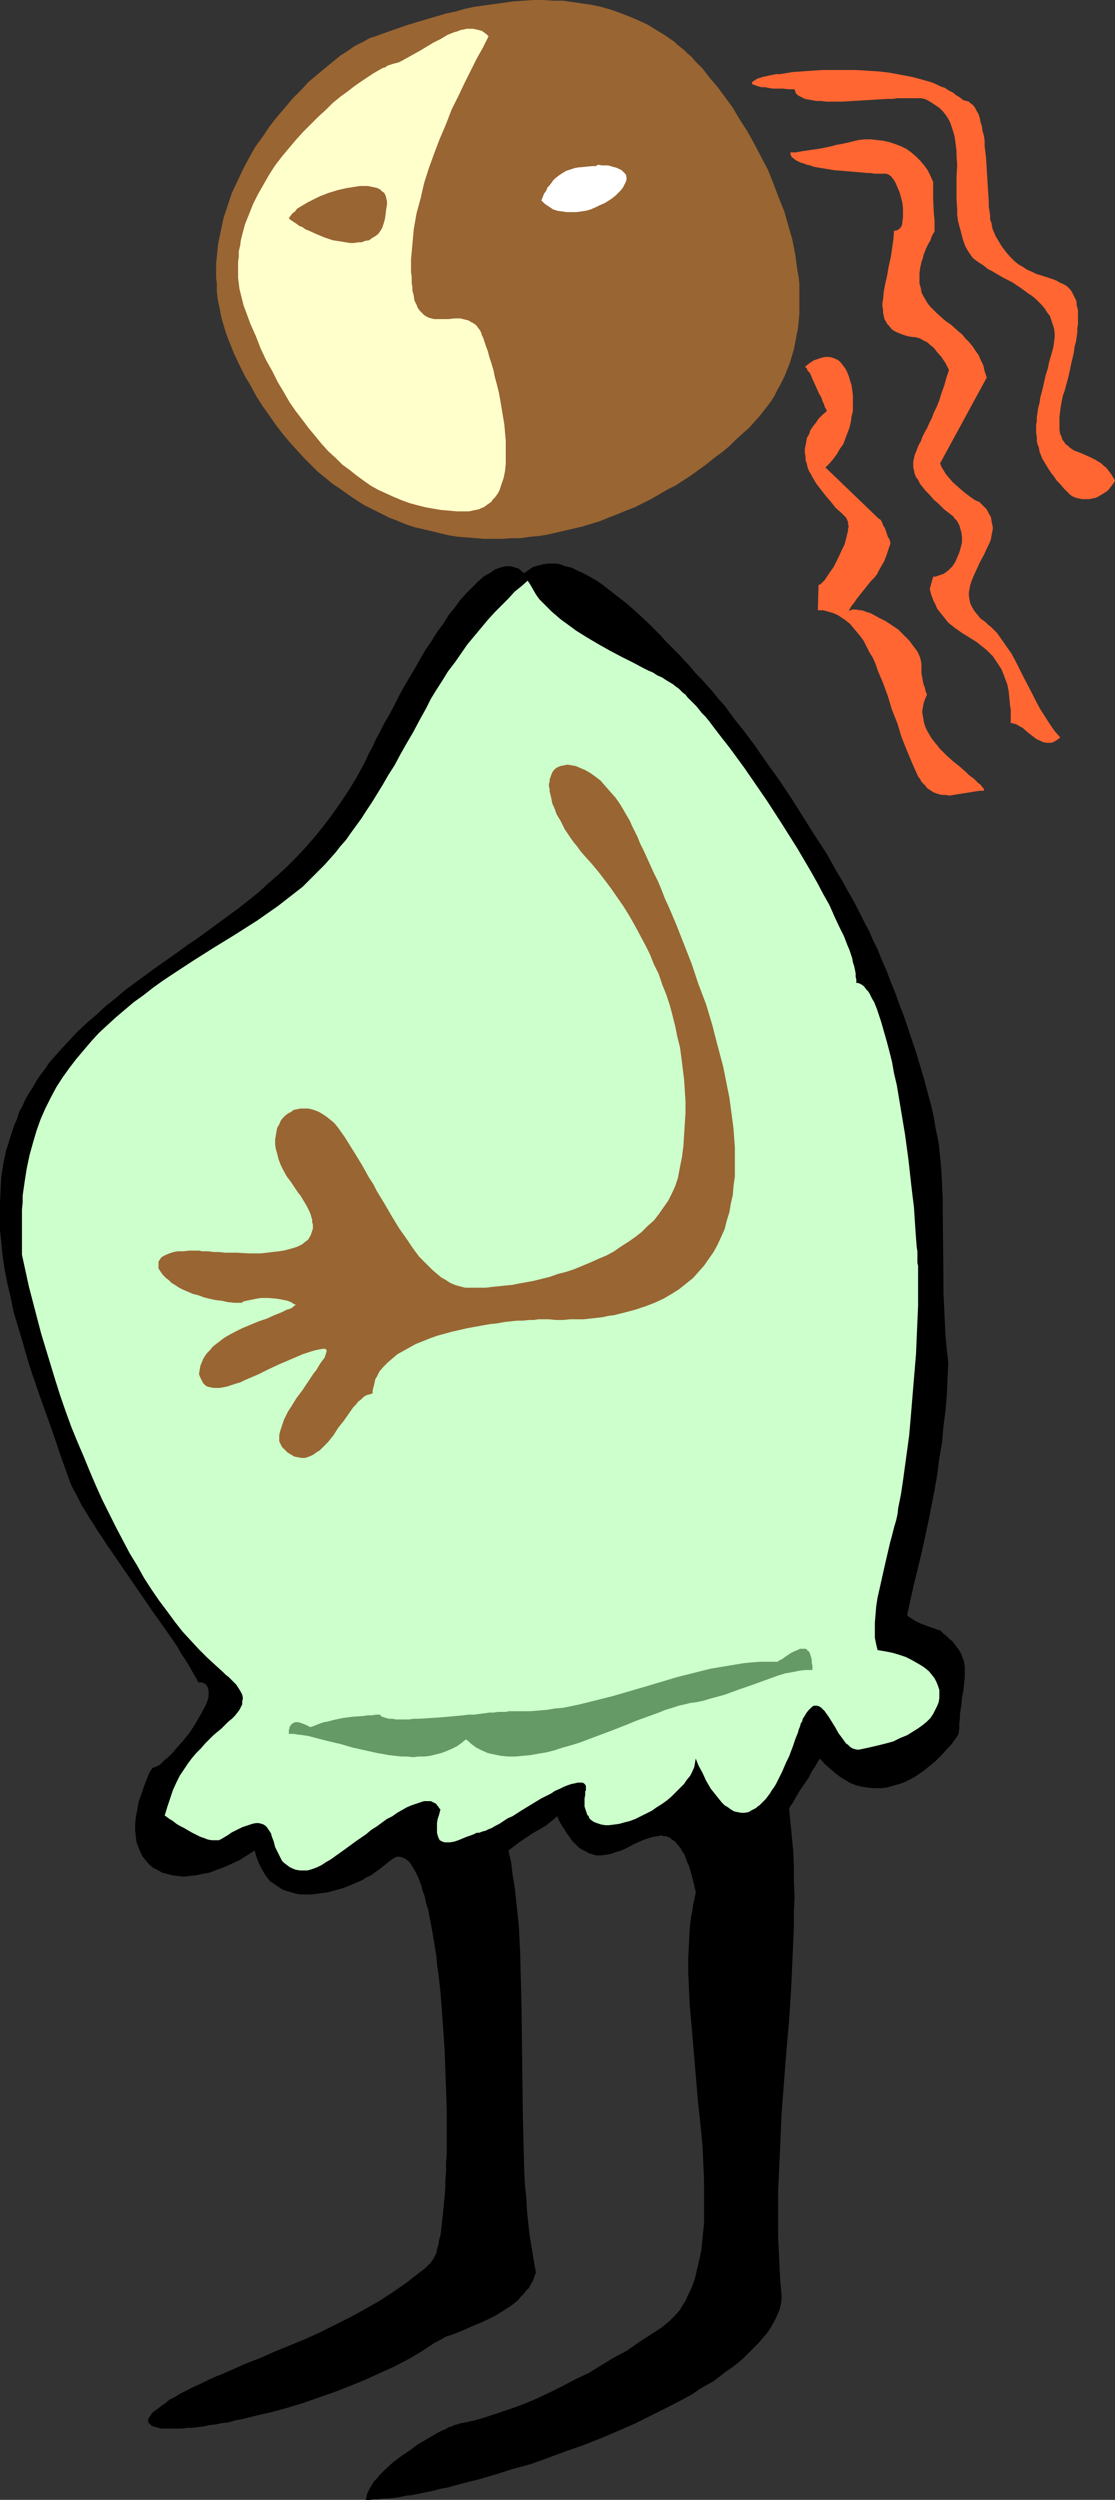
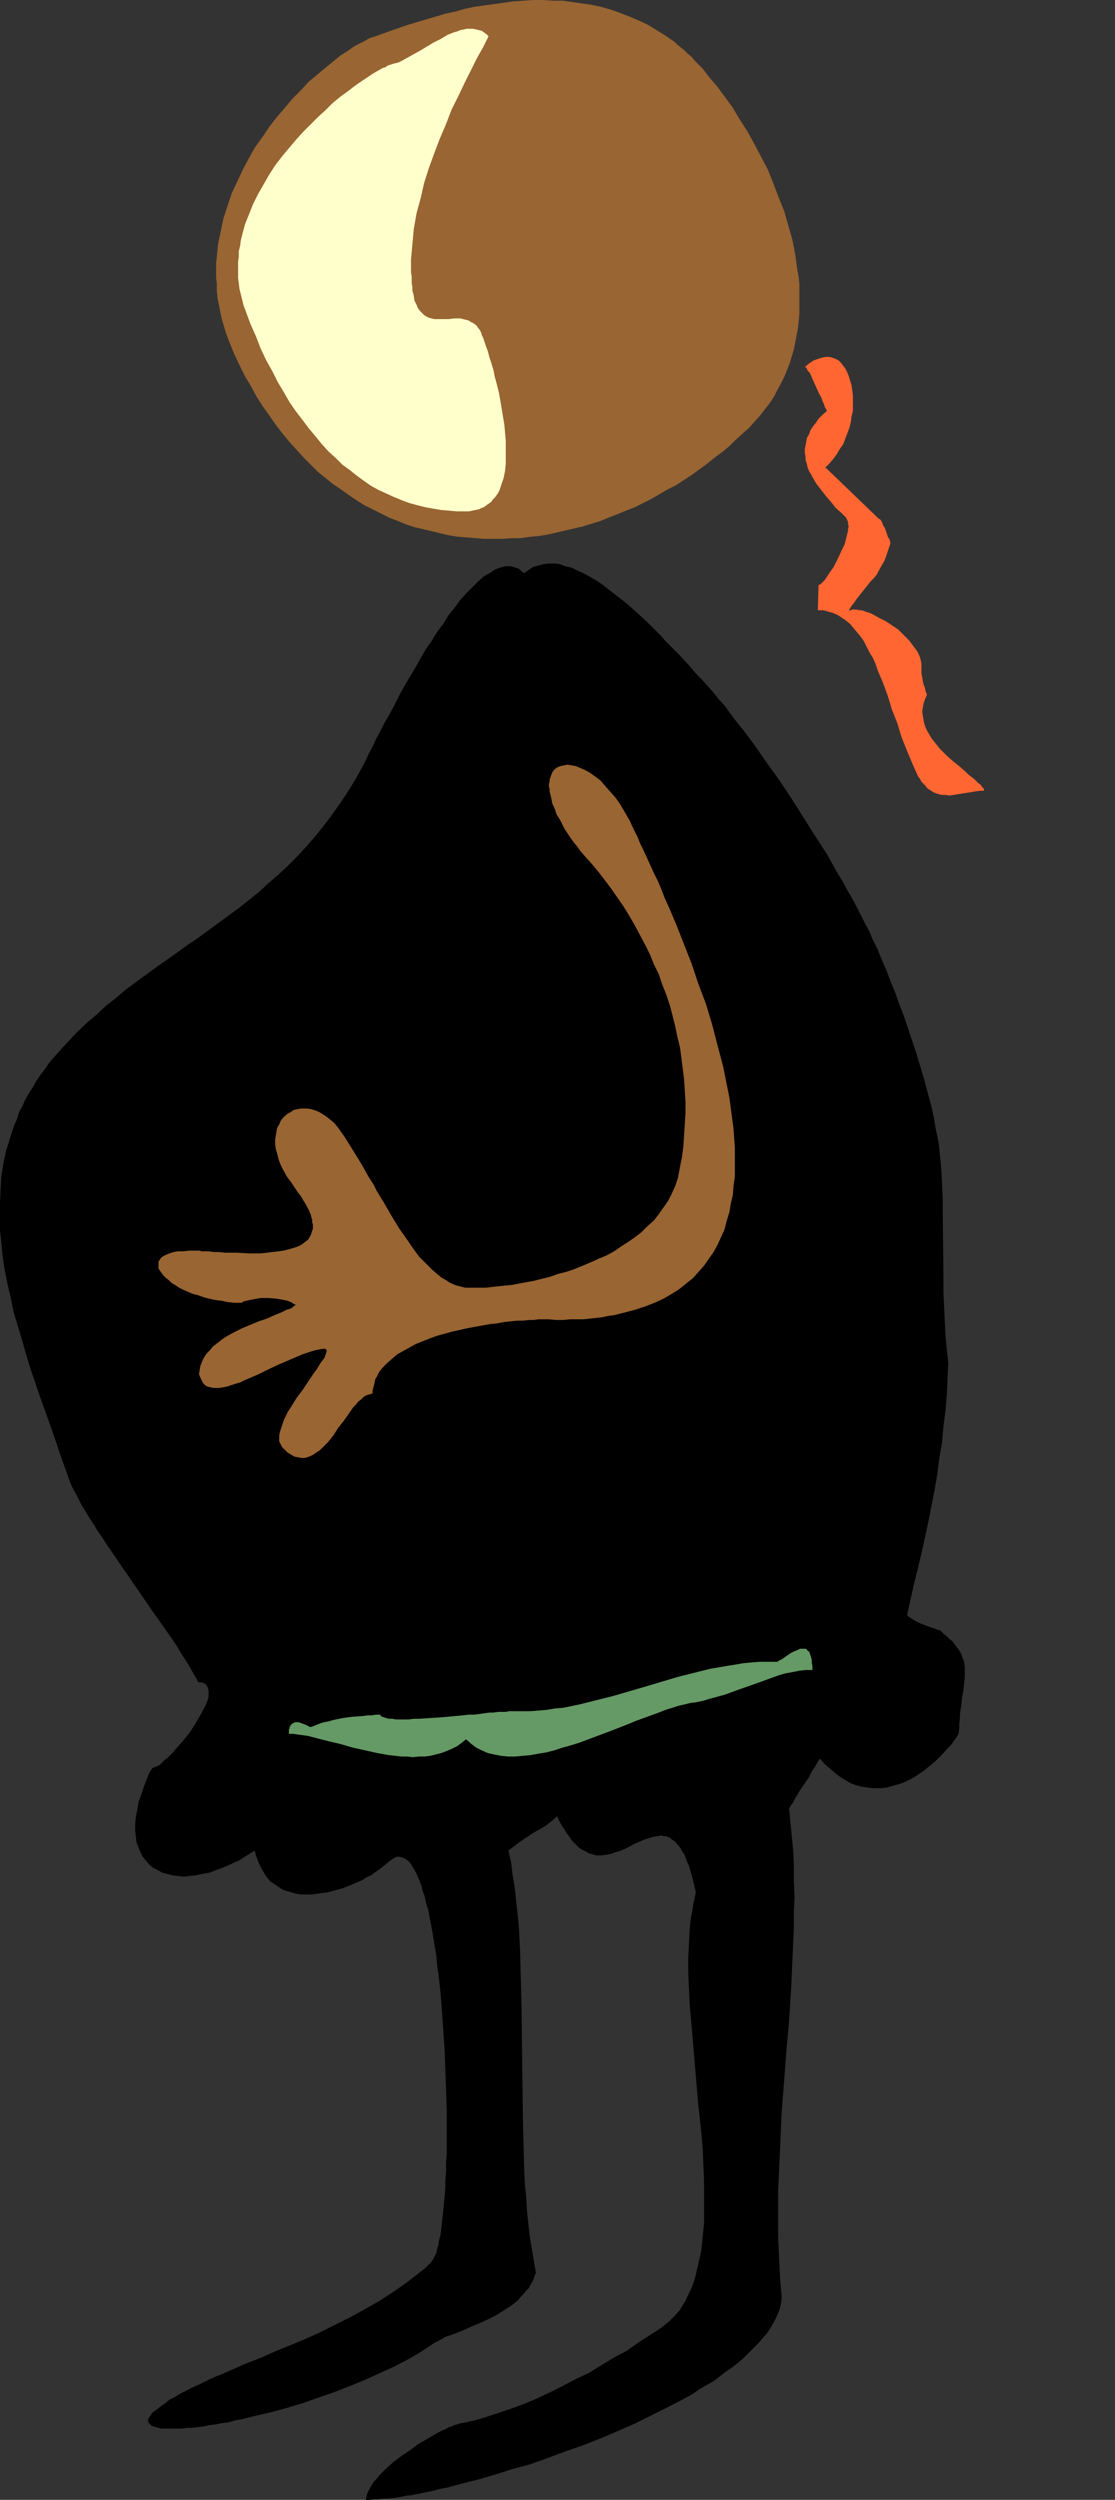
<svg xmlns="http://www.w3.org/2000/svg" xmlns:ns1="http://sodipodi.sourceforge.net/DTD/sodipodi-0.dtd" xmlns:ns2="http://www.inkscape.org/namespaces/inkscape" version="1.0" width="69.493mm" height="155.711mm" id="svg11" ns1:docname="Pregnant Woman - Offbeat.wmf">
  <rect width="100%" height="100%" fill="#333333" stroke="none" />
  <ns1:namedview id="namedview11" pagecolor="#ffffff" bordercolor="#000000" borderopacity="0.25" ns2:showpageshadow="2" ns2:pageopacity="0.0" ns2:pagecheckerboard="0" ns2:deskcolor="#d1d1d1" ns2:document-units="mm" />
  <defs id="defs1">
    <pattern id="WMFhbasepattern" patternUnits="userSpaceOnUse" width="6" height="6" x="0" y="0" />
  </defs>
  <path style="fill:#000000;fill-opacity:1;fill-rule:evenodd;stroke:none" d="m 221.434,383.779 v 0 h -0.323 l -0.323,-0.162 -0.485,-0.162 -0.485,-0.162 -0.485,-0.162 -1.293,-0.485 -1.293,-0.485 -1.293,-0.646 -0.485,-0.323 -0.485,-0.323 -0.485,-0.323 -0.323,-0.323 1.616,-7.272 1.778,-7.272 1.616,-7.433 1.455,-7.433 0.647,-3.717 0.485,-3.878 0.647,-3.717 0.323,-3.717 0.485,-3.717 0.323,-3.878 0.162,-3.717 0.162,-3.717 -0.162,-1.454 -0.162,-1.454 -0.162,-1.616 -0.162,-1.616 -0.162,-3.393 -0.162,-3.393 -0.162,-3.555 v -3.555 l -0.162,-14.705 v -3.555 l -0.162,-3.555 -0.162,-3.393 -0.323,-3.393 -0.162,-1.616 -0.162,-1.454 -0.323,-1.616 -0.323,-1.454 -0.485,-2.909 -0.647,-2.909 -0.808,-2.909 -0.808,-3.07 -1.778,-5.979 -1.94,-5.817 -0.97,-2.909 -1.131,-2.909 -0.97,-2.747 -1.131,-2.747 -0.97,-2.585 -1.131,-2.585 -0.97,-2.424 -1.131,-2.262 -0.808,-1.939 -0.97,-1.778 -0.97,-1.939 -0.97,-1.939 -1.131,-2.101 -1.131,-1.939 -1.131,-2.101 -1.293,-2.101 -2.424,-4.363 -2.748,-4.201 -2.748,-4.363 -2.748,-4.363 -2.909,-4.363 -2.909,-4.04 -2.909,-4.201 -2.909,-3.878 -1.455,-1.778 -1.455,-1.939 -1.293,-1.778 -1.455,-1.616 -1.293,-1.616 -1.455,-1.616 -1.293,-1.454 -1.293,-1.293 -0.808,-0.97 -0.808,-0.97 -0.97,-0.97 -0.97,-1.131 -1.131,-1.131 -1.131,-1.131 -1.293,-1.293 -1.131,-1.293 -2.586,-2.585 -2.748,-2.585 -2.748,-2.424 -1.455,-1.131 -1.455,-1.131 -1.455,-1.131 -1.455,-1.131 -1.455,-0.97 -1.455,-0.808 -1.455,-0.808 -1.455,-0.646 -1.293,-0.646 -1.455,-0.323 -1.293,-0.485 -1.293,-0.162 h -1.455 l -1.131,0.162 -1.293,0.323 -0.485,0.162 -0.647,0.162 -0.485,0.323 -0.485,0.323 -0.647,0.485 -0.485,0.323 -0.485,-0.323 -0.485,-0.485 -0.485,-0.323 -0.647,-0.162 -0.485,-0.162 -0.647,-0.162 h -0.485 -0.647 l -0.647,0.162 -0.647,0.162 -0.485,0.162 -0.808,0.323 -0.485,0.323 -0.647,0.485 -0.647,0.323 -0.808,0.485 -1.293,1.131 -1.293,1.293 -1.455,1.454 -1.455,1.616 -1.293,1.778 -1.455,1.778 -1.293,2.101 -1.455,1.939 -1.293,2.101 -1.455,2.101 -2.586,4.525 -2.586,4.363 -1.131,2.101 -1.131,2.262 -1.131,2.101 -1.131,1.939 -0.97,1.939 -0.97,1.778 -0.808,1.778 -0.808,1.454 -0.647,1.454 -0.647,1.293 -1.778,3.232 -1.778,2.909 -1.94,2.909 -1.94,2.747 -1.94,2.585 -2.101,2.585 -2.101,2.424 -2.101,2.262 -2.263,2.262 -2.263,2.101 -2.263,1.939 -2.263,2.101 -2.424,1.939 -2.263,1.778 -4.849,3.555 -4.849,3.555 -2.424,1.616 -2.424,1.778 -4.849,3.393 -4.849,3.555 -2.424,1.778 -2.263,1.939 -2.263,1.778 -2.263,2.101 -2.263,1.939 -2.263,2.101 -2.101,2.262 -2.101,2.262 -1.293,1.454 -1.131,1.293 -0.97,1.454 -1.131,1.454 -0.97,1.454 -0.808,1.454 -0.97,1.454 -0.808,1.454 -0.647,1.454 -0.808,1.454 -0.485,1.616 -0.647,1.454 -0.485,1.454 -0.485,1.454 -0.485,1.616 -0.485,1.454 -0.647,3.07 -0.485,3.07 -0.162,3.07 L 0,283.269 v 3.07 3.232 l 0.323,3.07 0.323,3.232 0.485,3.232 0.647,3.232 0.808,3.393 0.647,3.232 0.97,3.232 0.97,3.232 0.97,3.393 0.97,3.232 2.263,6.625 2.424,6.787 1.131,3.232 1.131,3.393 2.424,6.787 0.323,0.808 0.485,0.97 0.647,1.131 0.647,1.293 0.647,1.293 0.808,1.293 0.97,1.616 0.97,1.454 0.97,1.616 1.131,1.616 1.131,1.778 1.131,1.616 2.424,3.555 5.011,7.272 2.424,3.555 1.293,1.778 1.131,1.616 1.131,1.616 1.131,1.616 0.97,1.454 0.808,1.454 0.97,1.454 0.808,1.293 0.647,1.131 0.647,1.131 0.485,0.808 0.485,0.97 h 0.647 l 0.647,0.162 0.485,0.323 0.323,0.485 0.162,0.323 0.162,0.646 v 0.646 0.646 l -0.162,0.808 -0.323,0.808 -0.323,0.808 -0.485,0.808 -0.485,0.97 -0.485,0.808 -1.131,1.939 -1.293,1.939 -1.455,1.778 -1.455,1.616 -0.647,0.808 -0.808,0.808 -0.647,0.646 -0.647,0.485 -0.647,0.646 -0.485,0.485 -0.647,0.323 -0.323,0.162 -0.485,0.162 -0.323,0.162 -0.647,0.97 -0.485,1.131 -0.808,2.101 -0.647,1.939 -0.647,1.778 -0.323,1.939 -0.323,1.616 -0.162,1.616 v 1.616 l 0.162,1.454 0.162,1.293 0.485,1.293 0.485,1.131 0.485,0.97 0.808,0.97 0.647,0.808 0.97,0.808 0.97,0.485 1.131,0.646 1.131,0.323 1.293,0.323 1.293,0.162 1.455,0.162 1.293,-0.162 1.616,-0.162 1.455,-0.323 1.778,-0.323 1.616,-0.646 1.778,-0.646 1.778,-0.808 1.778,-0.808 1.778,-1.131 1.778,-1.131 0.485,1.616 0.485,1.293 0.647,1.293 0.647,1.131 0.647,0.97 0.808,0.97 0.97,0.646 0.97,0.646 0.97,0.646 0.97,0.323 1.131,0.323 1.131,0.323 1.131,0.162 h 1.131 1.293 l 1.131,-0.162 1.293,-0.162 1.293,-0.162 1.131,-0.323 1.293,-0.323 1.131,-0.323 1.293,-0.485 2.263,-0.97 1.131,-0.485 0.97,-0.646 1.131,-0.485 0.808,-0.646 0.97,-0.646 0.808,-0.646 0.808,-0.646 0.808,-0.646 0.647,-0.485 0.485,-0.323 0.647,-0.323 h 0.647 l 0.647,0.162 0.485,0.162 0.485,0.323 0.647,0.485 0.485,0.646 0.485,0.808 0.485,0.808 0.485,0.97 0.485,1.131 0.485,1.293 0.323,1.293 0.485,1.293 0.323,1.616 0.485,1.454 0.323,1.778 0.323,1.616 0.323,1.778 0.323,1.939 0.323,1.939 0.323,1.939 0.162,2.101 0.323,2.101 0.485,4.363 0.323,4.363 0.323,4.525 0.323,4.686 0.162,4.525 0.162,4.686 0.162,4.525 v 4.363 4.363 2.101 l -0.162,1.939 v 2.101 l -0.162,1.939 v 1.939 l -0.162,1.778 -0.162,1.616 -0.162,1.778 -0.162,1.616 -0.162,1.454 -0.162,1.454 -0.162,1.293 -0.323,1.131 -0.162,1.131 -0.323,0.97 -0.162,0.97 -0.323,0.646 -0.323,0.646 -0.323,0.485 -0.323,0.485 -1.293,1.293 -1.455,1.131 -1.455,1.131 -1.455,1.131 -3.233,2.262 -3.233,2.101 -3.394,1.939 -3.556,1.939 -3.556,1.778 -3.556,1.778 -3.556,1.616 -3.556,1.454 -3.556,1.454 -3.233,1.454 -3.394,1.293 -1.455,0.646 -1.455,0.646 -1.455,0.646 -1.455,0.646 -1.293,0.485 -1.455,0.646 -1.94,0.97 -1.778,0.808 -1.616,0.808 -1.616,0.808 -1.293,0.808 -1.293,0.646 -0.97,0.808 -0.97,0.646 -0.808,0.646 -0.647,0.485 -0.647,0.485 -0.323,0.485 -0.323,0.485 -0.323,0.485 v 0.323 0.485 l 0.162,0.162 0.323,0.323 0.323,0.323 0.485,0.162 0.485,0.162 0.647,0.162 0.647,0.162 h 0.808 0.97 0.97 0.97 1.131 l 1.131,-0.162 h 1.293 l 1.293,-0.162 1.293,-0.162 1.455,-0.323 1.455,-0.162 1.616,-0.323 1.455,-0.162 1.616,-0.485 1.778,-0.323 3.233,-0.808 3.556,-0.808 3.556,-0.97 3.718,-1.131 3.718,-1.293 3.718,-1.293 3.718,-1.454 3.556,-1.454 3.556,-1.616 3.556,-1.616 3.394,-1.778 1.616,-0.97 1.616,-0.97 1.455,-0.97 1.455,-0.97 0.485,-0.162 0.485,-0.323 0.647,-0.323 0.485,-0.323 0.808,-0.323 0.647,-0.162 1.616,-0.646 1.616,-0.646 1.778,-0.808 1.94,-0.808 1.778,-0.808 1.94,-0.97 1.778,-1.131 1.778,-1.131 0.808,-0.646 0.808,-0.646 0.647,-0.808 0.647,-0.646 0.647,-0.808 0.647,-0.646 0.485,-0.97 0.485,-0.808 0.323,-0.97 0.323,-0.808 -0.485,-2.747 -0.485,-2.909 -0.485,-2.909 -0.323,-2.909 -0.323,-3.07 -0.162,-3.07 -0.323,-3.07 -0.162,-3.07 -0.162,-6.302 -0.162,-6.464 -0.323,-26.178 -0.162,-6.464 -0.162,-6.464 -0.162,-3.07 -0.162,-3.07 -0.323,-3.07 -0.323,-3.07 -0.323,-2.909 -0.485,-2.909 -0.323,-2.747 -0.647,-2.909 1.455,-1.131 1.293,-0.97 2.909,-1.939 3.071,-1.778 1.455,-1.131 1.293,-1.131 0.485,1.131 0.647,1.131 0.647,0.97 0.485,0.808 0.647,0.808 0.485,0.808 0.647,0.646 0.485,0.485 0.647,0.646 0.485,0.323 0.647,0.323 0.647,0.323 0.485,0.323 0.647,0.162 0.485,0.162 0.647,0.162 h 1.131 l 1.131,-0.162 1.131,-0.162 1.293,-0.485 1.131,-0.323 1.131,-0.485 2.101,-1.131 1.131,-0.485 1.131,-0.485 0.97,-0.323 1.131,-0.323 0.97,-0.162 0.97,-0.162 0.485,0.162 h 0.485 l 0.485,0.162 0.485,0.162 0.323,0.323 0.485,0.323 0.485,0.323 0.323,0.485 0.485,0.485 0.485,0.646 0.323,0.646 0.485,0.646 0.323,0.808 0.323,0.97 0.485,0.97 0.323,1.131 0.323,1.131 0.323,1.293 0.323,1.293 0.323,1.454 -0.323,1.454 -0.323,1.454 -0.162,1.454 -0.323,1.454 -0.162,1.454 -0.162,1.616 -0.162,3.232 -0.162,3.393 v 3.393 l 0.162,3.717 0.162,3.555 0.323,3.717 0.323,3.717 0.647,7.595 0.647,7.756 0.808,7.595 0.323,3.717 0.162,3.717 0.162,3.717 v 3.555 3.393 3.232 l -0.323,3.232 -0.162,1.616 -0.162,1.454 -0.323,1.616 -0.323,1.454 -0.323,1.293 -0.323,1.454 -0.323,1.293 -0.485,1.293 -0.485,1.131 -0.647,1.293 -0.485,1.131 -0.647,0.97 -0.647,1.131 -0.808,0.97 -0.808,0.808 -0.808,0.808 -0.97,0.808 -0.97,0.808 -2.748,1.778 -2.748,1.778 -2.748,1.939 -3.071,1.616 -2.909,1.778 -2.909,1.778 -3.071,1.454 -3.071,1.616 -2.909,1.454 -3.071,1.454 -3.071,1.293 -3.071,1.131 -2.909,0.97 -2.909,0.97 -2.748,0.808 -2.909,0.646 h -0.323 l -0.485,0.162 -0.485,0.162 -0.647,0.162 -0.647,0.323 -0.647,0.162 -0.808,0.485 -0.808,0.323 -0.97,0.485 -0.808,0.485 -1.94,1.131 -1.94,1.131 -1.94,1.454 -1.94,1.293 -1.94,1.454 -1.778,1.616 -0.647,0.646 -0.808,0.808 -0.647,0.808 -0.647,0.646 -0.485,0.808 -0.485,0.808 -0.323,0.646 -0.323,0.646 -0.162,0.808 -0.162,0.646 h 0.97 l 0.97,-0.162 h 0.97 l 1.131,-0.162 h 1.293 l 1.293,-0.162 1.293,-0.162 1.455,-0.323 1.455,-0.162 1.616,-0.323 1.616,-0.323 1.616,-0.323 1.778,-0.485 1.778,-0.323 1.778,-0.485 1.778,-0.485 3.879,-0.97 3.879,-1.131 4.041,-1.293 4.202,-1.131 4.041,-1.454 4.364,-1.616 4.202,-1.454 4.041,-1.616 4.202,-1.778 4.041,-1.778 3.879,-1.939 3.879,-1.939 3.718,-1.939 1.778,-0.97 1.616,-1.131 1.616,-0.97 1.778,-0.97 1.455,-1.131 1.455,-1.131 1.455,-0.97 1.455,-1.131 1.293,-1.131 1.131,-1.131 1.131,-1.131 1.131,-1.131 0.97,-1.131 0.97,-1.131 0.808,-1.131 0.647,-1.131 0.647,-1.131 0.485,-1.131 0.485,-1.131 0.323,-1.293 0.162,-1.131 v -1.131 l -0.323,-3.393 -0.162,-3.393 -0.162,-3.393 -0.162,-3.393 v -3.555 -3.555 -3.555 l 0.162,-3.555 0.323,-7.272 0.323,-7.433 1.131,-14.705 0.647,-7.433 0.485,-7.433 0.323,-7.272 0.162,-3.717 0.162,-3.555 v -3.717 l 0.162,-3.393 -0.162,-3.555 v -3.555 l -0.162,-3.555 -0.323,-3.393 -0.323,-3.393 -0.323,-3.232 0.323,-0.646 0.485,-0.646 0.808,-1.454 0.97,-1.616 2.101,-3.07 0.808,-1.616 0.485,-0.646 0.485,-0.808 0.323,-0.646 0.485,-0.646 1.131,1.293 1.293,1.131 1.293,1.131 1.131,0.808 1.293,0.808 1.131,0.646 1.293,0.485 1.293,0.323 1.131,0.162 1.293,0.162 h 1.131 1.131 l 1.293,-0.162 1.131,-0.323 1.131,-0.323 1.131,-0.323 1.131,-0.485 0.97,-0.485 1.131,-0.646 0.97,-0.646 0.97,-0.646 0.97,-0.808 1.778,-1.454 1.616,-1.616 1.455,-1.616 0.808,-0.808 0.647,-0.97 0.485,-0.646 0.485,-0.808 0.162,-1.293 v -1.131 l 0.162,-1.293 v -0.97 l 0.162,-1.131 0.162,-0.97 0.162,-1.778 0.323,-1.616 0.162,-1.616 0.162,-1.454 v -1.293 -1.293 l -0.162,-1.131 -0.485,-1.293 -0.162,-0.485 -0.323,-0.646 -0.323,-0.485 -0.485,-0.646 -0.485,-0.646 -0.485,-0.646 -0.647,-0.485 -0.647,-0.646 -0.808,-0.646 z" id="path1" />
-   <path style="fill:#ccffcc;fill-opacity:1;fill-rule:evenodd;stroke:none" d="m 206.726,388.465 1.94,0.323 1.616,0.323 1.616,0.485 1.455,0.485 1.293,0.646 1.131,0.646 1.131,0.646 0.97,0.646 0.97,0.808 0.647,0.808 0.647,0.808 0.485,0.97 0.323,0.808 0.323,0.97 v 0.97 0.97 l -0.162,0.97 -0.323,0.808 -0.485,0.97 -0.485,0.97 -0.647,0.97 -0.808,0.808 -0.97,0.808 -1.131,0.808 -1.293,0.808 -1.293,0.808 -1.616,0.646 -1.616,0.808 -1.778,0.485 -1.94,0.485 -2.101,0.485 -2.263,0.485 h -0.485 l -0.647,-0.162 -0.485,-0.162 -0.485,-0.323 -0.485,-0.485 -0.485,-0.323 -0.808,-1.131 -0.97,-1.293 -0.808,-1.454 -0.808,-1.293 -0.808,-1.293 -0.485,-0.646 -0.323,-0.485 -0.485,-0.485 -0.323,-0.323 -0.485,-0.323 -0.485,-0.162 h -0.323 -0.485 l -0.485,0.323 -0.323,0.323 -0.485,0.485 -0.485,0.646 -0.485,0.808 -0.323,0.485 -0.162,0.646 -0.323,0.485 -0.162,0.646 -0.323,0.808 -0.162,0.646 -0.647,1.616 -0.485,1.454 -0.485,1.293 -0.485,1.293 -0.647,1.293 -0.485,1.131 -0.485,1.131 -0.485,0.97 -0.485,0.97 -0.485,0.97 -0.485,0.808 -0.485,0.646 -0.485,0.808 -0.485,0.646 -0.485,0.646 -0.485,0.485 -0.485,0.485 -0.485,0.485 -0.485,0.323 -0.323,0.323 -0.97,0.485 -0.808,0.485 -0.97,0.162 h -0.808 l -0.808,-0.162 -0.808,-0.162 -0.808,-0.485 -0.647,-0.485 -0.808,-0.485 -0.647,-0.646 -0.647,-0.808 -0.647,-0.808 -0.647,-0.808 -0.647,-0.808 -1.131,-1.939 -0.808,-1.778 -0.97,-1.778 -0.323,-0.808 -0.323,-0.808 -0.162,0.97 -0.162,0.97 -0.485,1.131 -0.485,0.97 -0.808,0.97 -0.647,0.97 -0.97,0.97 -0.97,0.97 -0.97,0.97 -1.131,0.97 -1.131,0.808 -1.293,0.808 -1.131,0.808 -1.293,0.646 -1.293,0.646 -1.293,0.646 -1.293,0.485 -1.293,0.323 -1.131,0.323 -1.131,0.162 -1.293,0.162 h -0.97 l -0.97,-0.162 -0.97,-0.323 -0.808,-0.323 -0.647,-0.485 -0.323,-0.323 -0.162,-0.485 -0.323,-0.323 -0.162,-0.485 -0.162,-0.485 -0.162,-0.485 -0.162,-0.485 v -0.646 -0.646 -0.646 l 0.162,-0.808 v -0.808 l 0.162,-0.323 v -0.323 -0.323 -0.323 l -0.162,-0.323 -0.323,-0.323 -0.323,-0.162 h -0.485 -0.647 l -0.647,0.162 -0.808,0.162 -0.97,0.323 -0.808,0.323 -0.97,0.485 -1.131,0.485 -0.97,0.646 -2.263,1.131 -4.526,2.747 -2.263,1.454 -1.131,0.485 -0.97,0.646 -0.97,0.646 -0.97,0.485 -0.808,0.485 -0.808,0.323 -0.647,0.323 -0.647,0.162 -0.485,0.162 -0.323,0.162 h -0.323 -0.323 l -0.647,0.323 -0.808,0.323 -0.97,0.323 -1.94,0.808 -0.97,0.323 -0.97,0.162 h -0.485 -0.485 -0.323 l -0.485,-0.162 -0.323,-0.162 -0.323,-0.162 -0.162,-0.323 -0.162,-0.323 -0.162,-0.485 -0.162,-0.646 v -0.646 -0.646 -0.97 l 0.162,-0.97 0.323,-0.97 0.323,-1.293 -0.323,-0.323 -0.162,-0.323 -0.323,-0.323 -0.162,-0.323 -0.323,-0.162 -0.323,-0.162 -0.647,-0.323 h -0.808 -0.808 l -0.97,0.323 -0.97,0.323 -0.97,0.323 -1.131,0.485 -1.131,0.646 -1.131,0.646 -1.131,0.808 -1.293,0.646 -2.424,1.778 -1.293,0.808 -1.131,0.97 -2.586,1.778 -2.424,1.778 -1.131,0.808 -1.131,0.808 -1.131,0.808 -1.131,0.646 -0.97,0.646 -0.97,0.485 -0.808,0.323 -0.97,0.323 -0.647,0.162 H 71.764 70.633 l -0.97,-0.162 -0.808,-0.323 -0.647,-0.323 -0.647,-0.485 -0.647,-0.485 -0.485,-0.485 -0.323,-0.646 -0.323,-0.646 -0.323,-0.646 -0.647,-1.293 -0.162,-0.646 -0.162,-0.646 -0.485,-1.293 -0.162,-0.646 -0.323,-0.485 -0.323,-0.485 -0.323,-0.485 -0.323,-0.323 -0.485,-0.323 -0.485,-0.162 -0.647,-0.162 h -0.647 l -0.808,0.162 -0.97,0.323 -0.97,0.323 -0.485,0.162 -0.647,0.323 -1.293,0.646 -0.647,0.323 -0.647,0.485 -0.808,0.485 -0.808,0.485 -0.647,0.323 H 50.752 49.944 l -0.97,-0.162 -0.808,-0.323 -0.97,-0.323 -0.97,-0.485 -0.97,-0.485 -1.94,-1.131 -0.97,-0.485 -0.808,-0.485 -0.808,-0.646 -0.808,-0.485 -0.647,-0.485 -0.485,-0.323 0.647,-2.101 0.647,-1.939 0.647,-1.939 0.808,-1.778 0.808,-1.616 0.97,-1.454 0.97,-1.454 0.97,-1.293 0.97,-1.131 1.131,-1.131 0.97,-1.131 0.97,-0.97 0.97,-0.97 0.97,-0.808 0.97,-0.808 0.808,-0.808 0.808,-0.808 0.808,-0.646 0.647,-0.646 0.647,-0.808 0.485,-0.646 0.323,-0.646 0.323,-0.646 v -0.646 l 0.162,-0.808 -0.162,-0.808 -0.323,-0.646 -0.485,-0.808 -0.323,-0.485 -0.323,-0.485 -0.323,-0.323 -0.485,-0.485 -0.485,-0.485 -0.485,-0.485 -0.647,-0.485 -0.647,-0.646 -1.778,-1.616 -1.94,-1.778 -1.94,-1.939 -1.94,-2.101 -1.94,-2.101 -1.778,-2.262 -1.778,-2.424 -1.94,-2.585 -1.778,-2.585 -1.778,-2.747 -1.616,-2.909 -1.778,-2.909 -1.616,-3.07 -1.616,-3.07 -1.616,-3.232 -1.616,-3.232 -1.455,-3.232 -1.455,-3.393 -1.455,-3.555 -1.455,-3.393 -1.455,-3.555 -1.293,-3.555 -1.293,-3.717 -1.131,-3.555 -1.131,-3.717 -1.131,-3.717 -1.131,-3.717 -0.97,-3.717 -0.97,-3.717 -0.97,-3.717 -0.808,-3.717 -0.808,-3.717 v -3.393 -1.939 -3.555 -1.778 l 0.162,-1.616 v -1.616 l 0.485,-3.393 0.485,-3.07 0.647,-3.07 0.808,-2.909 0.808,-2.747 0.97,-2.747 1.131,-2.585 1.293,-2.585 1.293,-2.424 1.455,-2.262 1.616,-2.262 1.616,-2.101 1.778,-2.101 1.778,-2.101 1.778,-1.939 2.101,-1.939 1.94,-1.778 2.101,-1.778 2.101,-1.778 2.263,-1.616 2.263,-1.778 2.263,-1.616 2.424,-1.616 4.687,-3.07 4.849,-3.07 5.011,-3.07 1.778,-1.131 1.778,-1.131 1.778,-1.131 1.616,-1.131 1.616,-1.131 1.616,-1.131 1.455,-1.131 1.455,-1.131 2.909,-2.262 2.586,-2.585 1.293,-1.293 1.293,-1.293 1.293,-1.454 1.293,-1.454 1.131,-1.454 1.293,-1.454 1.131,-1.616 1.293,-1.778 1.293,-1.778 1.131,-1.778 1.293,-1.939 1.293,-2.101 1.293,-2.101 1.293,-2.262 1.455,-2.262 1.293,-2.424 1.455,-2.585 1.616,-2.747 1.455,-2.747 1.616,-2.909 1.131,-2.262 1.293,-2.101 1.455,-2.262 1.293,-2.101 1.616,-2.101 1.455,-2.101 1.455,-2.101 1.616,-1.939 1.616,-1.939 1.616,-1.939 1.616,-1.778 1.616,-1.616 1.616,-1.616 1.455,-1.616 1.616,-1.293 1.455,-1.293 0.647,0.97 0.647,1.131 0.647,1.131 0.808,1.131 0.97,0.97 0.97,0.97 0.97,0.97 1.131,0.97 1.131,0.97 1.131,0.808 2.424,1.778 2.586,1.616 2.748,1.616 2.586,1.454 2.748,1.454 1.293,0.646 1.293,0.646 2.424,1.293 1.293,0.646 1.131,0.485 0.97,0.646 1.131,0.485 0.97,0.646 0.808,0.485 0.808,0.485 0.808,0.646 0.485,0.323 0.485,0.485 0.485,0.485 0.647,0.485 0.485,0.646 0.647,0.646 0.647,0.646 0.808,0.808 0.647,0.808 0.647,0.808 0.808,0.808 0.808,0.97 1.455,1.939 1.616,2.101 1.778,2.262 1.778,2.424 1.778,2.424 1.778,2.585 1.778,2.585 1.778,2.585 3.556,5.494 3.556,5.656 1.616,2.747 1.616,2.747 1.455,2.585 1.455,2.747 1.455,2.585 1.131,2.585 1.131,2.424 1.131,2.262 0.808,2.101 0.485,1.131 0.323,0.97 0.323,0.97 0.162,0.97 0.323,0.97 0.162,0.808 0.162,0.808 v 0.808 l 0.162,0.646 v 0.808 h 0.323 l 0.485,0.162 0.323,0.162 0.485,0.323 0.323,0.323 0.323,0.485 0.485,0.485 0.323,0.485 0.323,0.646 0.323,0.646 0.485,0.808 0.323,0.808 0.323,0.808 0.323,0.97 0.323,0.97 0.323,0.97 0.647,2.262 0.647,2.262 0.647,2.424 0.647,2.585 0.485,2.747 0.647,2.747 0.485,2.909 0.485,2.909 0.97,5.817 0.808,5.979 0.323,2.909 0.323,2.909 0.323,2.747 0.323,2.585 0.162,2.585 0.162,2.424 0.162,2.262 0.162,2.101 0.162,0.97 v 0.97 0.97 0.808 l 0.162,0.646 v 2.101 3.555 3.717 l -0.162,3.717 -0.162,3.717 -0.162,3.878 -0.323,3.878 -0.323,3.878 -0.323,3.878 -0.323,3.878 -0.323,3.717 -0.485,3.555 -0.485,3.555 -0.485,3.555 -0.485,3.232 -0.647,3.232 -0.162,1.454 -0.323,1.454 -0.485,1.616 -0.485,1.939 -0.485,1.778 -0.485,2.101 -0.97,4.201 -0.97,4.363 -0.485,2.101 -0.323,2.101 -0.162,1.939 -0.162,1.939 v 1.939 0.808 0.808 l 0.162,0.808 0.162,0.808 0.162,0.646 z" id="path2" />
  <path style="fill:#996532;fill-opacity:1;fill-rule:evenodd;stroke:none" d="m 175.046,101.964 1.455,-1.293 1.293,-1.454 1.293,-1.454 1.131,-1.454 1.131,-1.454 0.97,-1.454 0.808,-1.616 0.808,-1.454 0.808,-1.616 0.647,-1.616 0.647,-1.616 0.485,-1.616 0.485,-1.616 0.323,-1.616 0.323,-1.778 0.323,-1.616 0.162,-1.616 0.162,-1.778 v -1.778 -1.616 -1.778 -1.778 l -0.162,-1.616 -0.323,-1.778 -0.485,-3.555 -0.647,-3.393 -0.97,-3.393 -0.97,-3.393 -1.293,-3.232 -1.293,-3.393 -1.293,-3.232 -1.616,-3.07 -1.616,-3.07 -1.616,-2.909 -1.778,-2.747 -1.616,-2.747 -1.778,-2.424 -1.778,-2.424 -1.94,-2.262 -1.616,-2.101 -0.97,-0.97 -0.808,-0.808 -0.808,-0.97 -0.97,-0.808 -0.808,-0.808 -0.808,-0.646 -0.808,-0.646 -0.647,-0.646 -2.101,-1.454 -2.101,-1.293 -2.101,-1.293 -2.101,-0.97 -2.263,-0.97 -2.101,-0.808 -2.263,-0.808 -2.263,-0.646 -2.263,-0.485 -2.263,-0.323 -2.263,-0.323 -2.263,-0.323 h -2.263 L 127.85,0 h -2.263 l -2.263,0.162 -2.424,0.162 -2.263,0.323 -2.263,0.323 -2.424,0.323 -2.263,0.323 -2.263,0.485 -2.263,0.646 -2.263,0.485 -4.364,1.293 -4.364,1.293 -4.202,1.454 -4.041,1.454 -0.647,0.162 -0.647,0.323 -0.808,0.485 -0.647,0.323 -1.616,0.808 -1.616,1.131 -1.778,1.131 -1.778,1.454 -1.778,1.454 -1.94,1.616 -1.94,1.616 -1.778,1.939 -1.94,1.939 -1.778,2.101 -1.94,2.262 -1.778,2.262 -1.616,2.424 -1.778,2.424 -1.455,2.585 -1.455,2.747 -1.293,2.747 -1.293,2.747 -0.97,2.909 -0.97,2.909 -0.323,1.454 -0.323,1.616 -0.323,1.454 -0.323,1.616 -0.162,1.454 -0.162,1.616 -0.162,1.616 v 1.616 1.616 l 0.162,1.454 v 1.778 l 0.162,1.616 0.323,1.616 0.323,1.616 0.323,1.616 0.485,1.616 0.485,1.616 0.647,1.778 0.647,1.616 0.647,1.616 1.293,2.747 1.293,2.585 1.455,2.424 1.293,2.424 1.455,2.262 1.616,2.262 1.455,2.101 1.616,2.101 1.616,1.939 1.616,1.778 1.616,1.778 1.778,1.778 1.616,1.616 1.778,1.454 1.778,1.454 1.94,1.293 1.778,1.293 1.94,1.293 1.778,1.131 1.94,0.97 1.94,0.97 1.94,0.97 2.101,0.808 1.94,0.808 1.94,0.646 2.101,0.485 2.101,0.485 1.94,0.485 2.101,0.485 2.101,0.323 2.101,0.162 2.101,0.162 1.94,0.162 h 2.101 2.101 l 2.101,-0.162 h 2.263 l 2.101,-0.323 1.94,-0.162 2.101,-0.323 2.101,-0.485 2.101,-0.485 2.101,-0.485 2.101,-0.485 2.101,-0.646 2.101,-0.646 1.94,-0.808 2.101,-0.808 1.94,-0.808 2.101,-0.808 1.94,-0.97 1.94,-0.97 1.94,-1.131 1.94,-1.131 1.94,-0.97 3.718,-2.424 1.778,-1.293 1.778,-1.293 1.778,-1.454 1.778,-1.293 1.778,-1.454 1.616,-1.616 z" id="path3" />
  <path style="fill:#ffffcc;fill-opacity:1;fill-rule:evenodd;stroke:none" d="m 109.586,120.385 h -1.94 l -1.778,-0.162 -1.94,-0.162 -1.94,-0.323 -1.778,-0.323 -1.94,-0.485 -1.778,-0.485 -1.778,-0.646 -1.94,-0.808 -1.778,-0.808 -1.778,-0.808 -1.778,-0.97 -1.616,-1.131 -1.778,-1.293 -1.616,-1.293 -1.778,-1.293 -1.616,-1.616 -1.616,-1.454 -1.616,-1.778 -1.455,-1.778 -1.616,-1.939 -1.455,-1.939 -1.616,-2.101 -1.455,-2.101 -1.293,-2.262 -1.455,-2.424 -1.293,-2.585 -1.455,-2.585 -1.293,-2.747 -1.131,-2.909 -1.293,-2.909 -1.131,-3.07 -0.485,-1.293 -0.323,-1.293 -0.323,-1.293 -0.323,-1.293 -0.162,-1.293 -0.162,-1.293 v -1.293 -1.293 -1.293 l 0.162,-1.131 v -1.293 l 0.323,-1.293 0.162,-1.293 0.323,-1.293 0.647,-2.424 0.97,-2.424 0.97,-2.424 1.131,-2.262 1.293,-2.262 1.293,-2.262 1.455,-2.262 1.616,-2.101 1.616,-1.939 1.778,-2.101 1.616,-1.778 1.778,-1.778 1.778,-1.778 1.778,-1.616 1.616,-1.616 1.778,-1.454 1.778,-1.293 1.455,-1.131 1.616,-1.131 1.455,-0.97 1.455,-0.97 1.131,-0.646 1.131,-0.646 0.647,-0.162 0.323,-0.323 0.485,-0.162 0.485,-0.162 0.485,-0.162 0.647,-0.162 0.647,-0.162 0.647,-0.323 1.455,-0.808 1.455,-0.808 1.455,-0.808 1.616,-0.97 1.616,-0.97 1.616,-0.808 1.616,-0.97 1.616,-0.646 0.647,-0.162 0.808,-0.323 0.808,-0.162 0.647,-0.162 h 0.808 0.647 l 0.808,0.162 0.647,0.162 0.647,0.162 0.485,0.323 0.647,0.485 0.485,0.485 -0.647,1.293 -0.647,1.293 -1.455,2.585 -1.455,2.909 -1.455,2.909 -1.455,3.07 -1.616,3.232 -1.293,3.393 -1.455,3.393 -1.293,3.393 -1.293,3.555 -1.131,3.555 -0.808,3.555 -0.97,3.555 -0.647,3.717 -0.162,1.778 -0.162,1.778 -0.162,1.778 -0.162,1.778 v 1.131 0.97 0.97 l 0.162,0.97 v 0.808 0.808 l 0.162,0.808 v 0.808 l 0.162,0.646 0.162,0.646 0.162,1.131 0.485,0.97 0.323,0.808 0.485,0.646 0.485,0.485 0.485,0.485 0.485,0.323 0.647,0.323 0.647,0.162 0.647,0.162 h 0.647 1.293 1.293 l 1.455,-0.162 h 1.455 l 0.647,0.162 0.647,0.162 0.647,0.162 0.485,0.323 0.647,0.323 0.647,0.485 0.485,0.646 0.485,0.646 v 0.162 l 0.162,0.162 0.162,0.646 0.162,0.323 0.162,0.323 0.323,0.97 0.323,0.97 0.485,1.293 0.323,1.293 0.485,1.454 0.485,1.616 0.323,1.616 0.485,1.778 0.485,1.939 0.323,1.778 0.323,1.939 0.323,1.939 0.323,1.939 0.162,1.939 0.162,1.778 v 1.939 1.778 1.778 l -0.162,1.616 -0.323,1.616 -0.485,1.454 -0.485,1.454 -0.323,0.646 -0.323,0.485 -0.485,0.646 -0.485,0.485 -0.323,0.485 -0.647,0.485 -0.485,0.323 -0.647,0.485 -0.485,0.162 -0.647,0.323 -0.808,0.162 -0.808,0.162 -0.647,0.162 z" id="path4" />
-   <path style="fill:#996532;fill-opacity:1;fill-rule:evenodd;stroke:none" d="m 90.998,49.124 0.162,-0.97 V 47.346 L 90.998,46.7 90.837,46.053 90.513,45.407 90.028,45.084 89.544,44.599 88.897,44.276 88.25,44.114 87.442,43.953 86.634,43.791 h -0.97 -0.97 l -0.97,0.162 -0.97,0.162 -1.131,0.162 -2.101,0.485 -2.101,0.646 -2.101,0.808 -0.97,0.485 -0.97,0.485 -0.97,0.485 -0.808,0.485 -0.808,0.485 -0.808,0.485 -0.485,0.646 -0.647,0.485 -0.485,0.646 -0.323,0.485 0.323,0.323 0.485,0.323 0.485,0.323 0.485,0.323 0.647,0.485 0.808,0.323 0.647,0.485 0.808,0.323 1.778,0.808 1.94,0.808 1.94,0.646 2.101,0.323 0.97,0.162 0.97,0.162 h 0.97 l 0.97,-0.162 h 0.808 l 0.808,-0.323 0.97,-0.162 0.647,-0.485 0.808,-0.485 0.647,-0.485 0.485,-0.646 0.485,-0.808 0.323,-0.97 0.323,-1.131 0.162,-1.131 z" id="path5" />
-   <path style="fill:#ffffff;fill-opacity:1;fill-rule:evenodd;stroke:none" d="m 127.527,47.185 0.323,-0.808 0.323,-0.808 0.485,-0.646 0.323,-0.808 0.485,-0.485 0.485,-0.646 0.323,-0.485 0.485,-0.485 0.808,-0.646 0.97,-0.646 0.808,-0.485 0.97,-0.323 0.97,-0.323 0.808,-0.162 1.778,-0.162 1.616,-0.162 h 0.808 l 0.647,-0.323 0.808,0.162 h 0.808 0.647 l 0.647,0.162 0.485,0.162 0.647,0.162 0.485,0.162 0.323,0.162 0.323,0.162 0.323,0.162 0.323,0.323 0.162,0.162 0.485,0.485 0.162,0.646 v 0.646 l -0.162,0.485 -0.323,0.646 -0.323,0.646 -0.485,0.646 -0.647,0.646 -0.647,0.646 -0.808,0.646 -0.97,0.646 -0.808,0.485 -1.131,0.485 -0.97,0.485 -1.131,0.485 -1.131,0.323 -1.131,0.162 -1.131,0.162 h -1.131 -1.131 l -1.131,-0.162 -1.131,-0.162 -0.97,-0.323 -0.97,-0.646 -0.97,-0.646 z" id="path6" />
-   <path style="fill:#ff6632;fill-opacity:1;fill-rule:evenodd;stroke:none" d="m 226.93,23.592 -0.808,-0.646 -0.808,-0.485 -0.808,-0.646 -0.97,-0.485 -0.97,-0.646 -0.97,-0.323 -0.97,-0.485 -1.131,-0.485 -2.263,-0.646 -2.424,-0.646 -2.586,-0.485 -2.586,-0.485 -2.748,-0.323 -2.586,-0.162 -2.748,-0.162 h -2.586 -2.748 -2.424 l -2.586,0.162 -2.263,0.162 -2.263,0.162 -1.94,0.323 -0.97,0.162 h -0.97 l -0.808,0.162 -0.808,0.162 -0.647,0.162 -0.808,0.162 -0.485,0.162 -0.647,0.162 -0.323,0.162 -0.485,0.323 -0.323,0.162 -0.162,0.162 -0.162,0.162 v 0.162 0.162 l 0.162,0.162 h 0.162 l 0.323,0.162 0.485,0.162 0.485,0.162 0.647,0.162 h 0.808 l 0.808,0.162 0.97,0.162 h 1.131 1.293 l 1.293,0.162 h 1.455 l 0.162,0.485 0.162,0.485 0.323,0.323 0.485,0.323 0.647,0.323 0.647,0.323 0.808,0.162 0.97,0.162 0.97,0.162 h 1.131 l 1.131,0.162 h 3.718 l 2.748,-0.162 5.334,-0.323 2.586,-0.162 h 1.293 l 1.131,-0.162 h 1.131 1.131 0.97 0.97 0.808 0.647 l 0.647,0.162 0.485,0.162 1.131,0.646 0.97,0.646 0.97,0.646 0.808,0.808 0.647,0.808 0.647,0.97 0.485,0.97 0.323,0.97 0.323,0.97 0.323,1.131 0.162,0.97 0.162,1.293 0.162,1.131 v 1.131 l 0.162,2.424 -0.162,2.585 v 1.293 3.878 l 0.162,2.585 v 1.293 l 0.162,1.293 0.323,1.293 0.323,1.131 0.323,1.293 0.323,1.131 0.485,1.293 0.647,1.131 0.323,0.485 0.323,0.485 0.485,0.646 0.647,0.485 0.647,0.485 0.808,0.485 0.647,0.485 0.808,0.646 0.97,0.485 0.808,0.485 1.94,1.131 1.94,0.97 1.94,1.293 1.778,1.293 0.97,0.646 0.808,0.646 0.808,0.808 0.647,0.646 0.808,0.97 0.485,0.808 0.647,0.808 0.323,0.97 0.323,0.97 0.323,0.97 0.162,1.131 v 0.97 l -0.162,1.293 -0.162,1.131 -0.485,1.778 -0.485,1.616 -0.323,1.616 -0.485,1.454 -0.323,1.454 -0.323,1.454 -0.323,1.293 -0.323,1.131 -0.162,1.293 -0.323,1.131 -0.162,1.131 -0.162,0.97 v 0.97 l -0.162,0.97 v 0.97 0.97 l 0.162,0.808 v 0.97 l 0.162,0.808 0.323,0.808 0.162,0.97 0.323,0.808 0.323,0.808 0.485,0.808 0.485,0.808 0.485,0.808 0.647,0.97 0.647,0.808 0.647,0.97 0.808,0.808 0.808,0.97 0.97,0.97 0.647,0.646 0.485,0.323 0.808,0.323 0.647,0.162 0.808,0.162 h 0.808 0.808 l 0.808,-0.162 0.808,-0.162 0.647,-0.323 0.808,-0.485 0.808,-0.485 0.647,-0.485 0.485,-0.646 0.647,-0.808 0.485,-0.808 -0.485,-0.808 -0.485,-0.808 -0.647,-0.808 -0.485,-0.646 -0.647,-0.485 -0.485,-0.485 -0.808,-0.485 -0.485,-0.323 -1.293,-0.646 -1.455,-0.646 -1.131,-0.485 -1.293,-0.485 -0.97,-0.646 -0.485,-0.485 -0.485,-0.323 -0.323,-0.485 -0.485,-0.646 -0.162,-0.646 -0.323,-0.646 -0.162,-0.97 v -0.808 -1.131 -1.131 l 0.162,-1.293 0.162,-1.293 0.323,-1.616 0.162,-0.808 0.323,-0.808 0.485,-1.778 0.485,-1.778 0.323,-1.454 0.323,-1.616 0.323,-1.293 0.323,-1.454 0.162,-1.293 0.323,-1.131 0.162,-1.131 0.162,-1.131 v -0.97 l 0.162,-0.97 V 75.301 73.686 73.039 l -0.162,-0.646 -0.162,-0.646 v -0.646 l -0.162,-0.485 -0.485,-0.97 -0.485,-0.97 -0.485,-0.646 -0.647,-0.646 -0.808,-0.485 -0.808,-0.323 -0.808,-0.485 -0.808,-0.323 -0.97,-0.323 -0.97,-0.323 -2.101,-0.646 -0.97,-0.485 -1.131,-0.485 -0.97,-0.646 -1.131,-0.646 -0.97,-0.808 -0.97,-0.97 -0.97,-1.131 -0.485,-0.646 -0.485,-0.646 -0.485,-0.808 -0.485,-0.808 -0.485,-0.808 -0.323,-0.808 -0.323,-0.646 -0.162,-0.646 -0.162,-0.97 -0.323,-0.808 v -0.97 l -0.162,-1.131 -0.162,-0.97 v -1.293 l -0.162,-2.424 -0.162,-2.585 -0.323,-5.333 -0.323,-2.585 v -1.293 l -0.162,-1.131 -0.323,-1.131 -0.162,-1.131 -0.323,-0.97 -0.162,-0.97 -0.323,-0.97 -0.485,-0.808 -0.323,-0.646 -0.485,-0.646 -0.485,-0.323 -0.485,-0.485 -0.647,-0.162 z" id="path7" />
-   <path style="fill:#ff6632;fill-opacity:1;fill-rule:evenodd;stroke:none" d="m 220.141,54.456 v -2.585 l -0.162,-1.616 -0.162,-3.232 V 45.407 44.761 42.822 l -0.647,-1.454 -0.647,-1.293 -0.808,-1.131 -0.97,-1.131 -0.97,-0.97 -1.131,-0.97 -1.131,-0.808 -1.293,-0.646 -1.293,-0.485 -1.455,-0.485 -1.455,-0.323 -1.455,-0.162 -1.455,-0.162 h -1.455 l -1.455,0.162 -1.293,0.323 -0.647,0.162 -0.647,0.162 -0.808,0.162 -0.808,0.162 -0.97,0.162 -1.131,0.323 -2.263,0.485 -2.101,0.323 -1.131,0.162 -1.131,0.162 -0.97,0.162 -0.808,0.162 h -0.808 -0.485 v 0.485 l 0.162,0.323 0.162,0.323 0.485,0.323 0.323,0.323 0.647,0.323 0.647,0.323 0.647,0.162 0.808,0.323 0.808,0.162 0.808,0.323 0.97,0.162 1.94,0.323 1.94,0.323 2.101,0.162 1.94,0.162 1.94,0.162 1.778,0.162 h 0.808 l 0.808,0.162 h 0.647 0.647 0.485 0.485 0.323 0.323 l 0.323,0.162 h 0.162 l 0.323,0.323 0.323,0.162 0.162,0.323 0.323,0.323 0.485,0.808 0.485,1.131 0.485,1.131 0.323,1.131 0.323,1.293 0.162,1.293 v 1.131 1.131 l -0.162,0.97 v 0.485 l -0.162,0.485 -0.162,0.323 -0.323,0.323 -0.162,0.162 -0.323,0.162 -0.323,0.162 h -0.485 l -0.162,2.101 -0.323,2.262 -0.323,2.101 -0.485,2.101 -0.323,1.939 -0.485,2.101 -0.323,1.778 -0.162,1.778 -0.162,0.808 v 0.808 l 0.162,0.808 v 0.808 l 0.162,0.646 0.162,0.808 0.323,0.485 0.323,0.646 0.485,0.485 0.485,0.646 0.647,0.485 0.647,0.323 0.808,0.323 0.808,0.323 1.131,0.323 0.97,0.162 h 0.647 l 0.485,0.162 0.647,0.162 0.485,0.323 0.647,0.323 0.647,0.323 0.485,0.485 0.647,0.485 0.485,0.485 0.485,0.646 1.131,1.293 0.97,1.454 0.808,1.616 -0.647,1.939 -0.485,1.778 -0.647,1.778 -0.485,1.616 -0.647,1.616 -0.647,1.293 -0.485,1.293 -0.647,1.293 -0.485,1.131 -0.323,0.485 -0.323,0.646 -0.485,0.97 -0.323,0.97 -0.485,0.808 -0.323,0.808 -0.323,0.808 -0.323,0.808 -0.162,0.808 -0.162,0.646 v 0.808 0.646 l 0.162,0.646 0.162,0.808 0.323,0.808 0.485,0.646 0.485,0.97 0.647,0.808 0.647,0.808 0.97,0.97 0.97,1.131 1.131,0.97 1.293,1.293 1.455,1.131 0.647,0.485 0.323,0.485 0.485,0.485 0.323,0.485 0.323,0.646 0.162,0.485 0.162,0.646 0.162,0.485 0.162,1.293 v 1.131 l -0.323,1.293 -0.323,1.131 -0.485,1.131 -0.485,1.131 -0.647,0.97 -0.808,0.808 -0.808,0.646 -0.485,0.323 -0.485,0.162 -0.485,0.162 -0.485,0.162 -0.485,0.162 h -0.485 l -0.808,2.909 0.323,1.293 0.485,1.293 0.485,0.97 0.485,1.131 0.647,0.808 0.647,0.808 0.647,0.808 0.647,0.808 0.808,0.646 0.808,0.646 1.616,1.131 3.394,2.101 1.616,1.293 0.808,0.646 0.808,0.808 0.647,0.646 0.647,0.97 0.647,0.97 0.647,0.97 0.485,1.131 0.485,1.293 0.485,1.293 0.323,1.616 0.162,1.616 0.162,1.778 0.162,0.97 v 0.97 0.97 1.131 l 0.647,0.162 0.647,0.162 0.808,0.485 0.647,0.323 1.293,1.131 1.455,1.131 0.647,0.485 0.808,0.323 0.647,0.323 0.808,0.162 h 0.808 0.323 l 0.485,-0.162 0.323,-0.162 0.485,-0.323 0.485,-0.323 0.323,-0.323 -1.293,-1.454 -1.131,-1.616 -1.131,-1.778 -1.131,-1.778 -0.97,-1.778 -0.97,-1.939 -1.94,-3.717 -1.94,-3.878 -0.97,-1.778 -1.131,-1.616 -1.131,-1.616 -1.131,-1.616 -1.293,-1.293 -0.808,-0.646 -0.647,-0.646 -1.131,-0.808 -0.808,-0.97 -0.647,-0.808 -0.485,-0.808 -0.485,-0.97 -0.162,-0.808 -0.162,-0.97 v -0.808 l 0.162,-0.97 0.162,-0.808 0.323,-0.97 0.323,-0.808 0.808,-1.778 0.808,-1.778 0.97,-1.778 0.808,-1.778 0.485,-0.97 0.323,-0.808 0.162,-0.97 0.162,-0.808 0.162,-0.97 -0.162,-0.808 -0.162,-0.808 -0.162,-0.97 -0.485,-0.808 -0.485,-0.97 -0.808,-0.808 -0.97,-0.97 -0.485,-0.162 -0.647,-0.323 -1.131,-0.808 -1.293,-0.97 -1.293,-1.131 -1.293,-1.131 -1.131,-1.293 -0.647,-0.808 -0.485,-0.808 -0.485,-0.808 -0.323,-0.808 10.991,-20.199 -0.485,-1.454 -0.323,-1.454 -0.647,-1.293 -0.485,-1.131 -0.808,-1.131 -0.647,-0.97 -0.808,-0.97 -0.808,-0.808 -0.808,-0.97 -0.808,-0.646 -1.778,-1.616 -0.97,-0.646 -0.808,-0.646 -1.616,-1.454 -0.647,-0.646 -0.808,-0.808 -0.647,-0.808 -0.485,-0.808 -0.485,-0.808 -0.485,-0.97 -0.162,-0.97 -0.323,-1.131 v -1.131 -1.293 l 0.162,-1.293 0.162,-0.646 0.162,-0.808 0.323,-0.808 0.162,-0.808 0.323,-0.808 0.323,-0.808 0.485,-0.97 0.485,-0.808 0.323,-0.97 z" id="path8" />
  <path style="fill:#ff6632;fill-opacity:1;fill-rule:evenodd;stroke:none" d="m 207.049,122.163 -12.607,-12.119 0.97,-0.97 0.97,-1.131 0.808,-1.131 0.647,-1.131 0.808,-1.131 0.485,-1.293 0.485,-1.293 0.485,-1.293 0.323,-1.293 0.162,-1.293 0.323,-1.293 v -1.293 -1.293 -1.131 l -0.162,-1.293 -0.162,-1.131 -0.323,-0.97 -0.323,-1.131 -0.323,-0.808 -0.485,-0.97 -0.485,-0.646 -0.485,-0.646 -0.647,-0.646 -0.647,-0.323 -0.808,-0.323 -0.808,-0.162 H 194.442 l -0.808,0.162 -0.97,0.323 -0.97,0.323 -0.485,0.323 -0.485,0.323 -0.647,0.485 -0.485,0.485 h 0.162 v 0 l 0.323,0.323 0.162,0.485 0.485,0.485 0.323,0.646 0.323,0.808 0.808,1.778 0.808,1.778 0.485,0.808 0.323,0.97 0.323,0.646 0.162,0.646 0.323,0.485 0.162,0.485 -0.97,0.808 -0.97,0.97 -0.647,0.97 -0.647,0.808 -0.647,0.97 -0.323,0.97 -0.485,0.808 -0.162,0.97 -0.162,0.808 -0.162,0.808 v 0.97 l 0.162,0.808 v 0.808 l 0.323,0.97 0.162,0.808 0.323,0.808 0.485,0.808 0.323,0.646 0.97,1.616 1.131,1.454 1.131,1.454 1.131,1.293 1.131,1.454 1.293,1.131 1.131,1.131 0.162,0.323 0.162,0.323 0.162,0.485 v 0.485 l 0.162,0.485 -0.162,0.485 v 0.485 l -0.162,0.646 -0.323,1.293 -0.323,1.293 -0.647,1.293 -0.647,1.454 -0.647,1.293 -0.647,1.293 -0.808,1.131 -0.647,0.97 -0.323,0.485 -0.323,0.485 -0.323,0.323 -0.323,0.323 -0.162,0.162 -0.162,0.162 -0.323,0.162 h -0.162 l -0.162,5.979 h 1.293 l 1.131,0.323 1.131,0.323 1.131,0.485 0.97,0.646 0.97,0.646 0.97,0.808 0.808,0.97 0.808,0.97 0.808,0.97 0.808,1.131 0.647,1.293 0.647,1.293 0.808,1.293 0.647,1.454 0.485,1.454 1.293,3.07 1.131,3.07 0.97,3.232 1.293,3.232 0.97,3.232 1.293,3.232 1.293,3.07 0.647,1.454 0.647,1.454 0.485,0.646 0.323,0.646 0.485,0.485 0.485,0.485 0.323,0.485 0.485,0.323 0.485,0.323 0.485,0.323 0.808,0.323 1.131,0.323 h 0.97 l 0.97,0.162 0.97,-0.162 0.97,-0.162 2.101,-0.323 1.94,-0.323 1.131,-0.162 h 0.97 v -0.323 l -0.162,-0.323 -0.323,-0.323 -0.323,-0.485 -0.485,-0.323 -0.485,-0.485 -0.485,-0.485 -0.647,-0.485 -0.647,-0.485 -0.647,-0.646 -1.455,-1.293 -1.616,-1.293 -1.455,-1.293 -1.616,-1.616 -0.647,-0.808 -0.647,-0.808 -0.647,-0.808 -0.485,-0.808 -0.485,-0.808 -0.485,-0.97 -0.323,-0.97 -0.162,-0.808 -0.162,-0.97 -0.162,-0.97 0.162,-0.97 0.162,-0.97 0.323,-0.97 0.485,-1.131 v -0.162 l -0.162,-0.162 v -0.162 l -0.162,-0.323 -0.162,-0.808 -0.323,-0.808 -0.162,-0.808 -0.162,-0.97 -0.162,-0.808 v -0.808 -0.808 -0.646 l -0.162,-0.808 -0.162,-0.646 -0.323,-0.808 -0.323,-0.646 -0.485,-0.646 -0.485,-0.646 -0.485,-0.646 -0.485,-0.646 -1.293,-1.293 -1.293,-1.293 -1.455,-0.97 -1.455,-0.97 -1.616,-0.808 -1.455,-0.808 -0.647,-0.323 -0.647,-0.162 -0.808,-0.323 -0.647,-0.162 h -0.485 l -0.647,-0.162 h -0.485 -0.485 l -0.323,0.162 -0.485,0.162 0.647,-1.131 0.647,-0.808 0.647,-0.97 0.647,-0.808 1.293,-1.616 1.293,-1.616 0.808,-0.808 0.647,-0.808 0.485,-0.97 0.647,-1.131 0.647,-1.131 0.485,-1.293 0.485,-1.454 0.485,-1.454 -0.162,-0.323 v -0.323 l -0.485,-0.808 -0.647,-1.939 -0.485,-0.808 -0.162,-0.485 -0.162,-0.323 -0.162,-0.323 -0.162,-0.162 -0.162,-0.162 z" id="path9" />
  <path style="fill:#996532;fill-opacity:1;fill-rule:evenodd;stroke:none" d="m 149.347,195.364 -0.485,-0.97 -0.485,-1.131 -1.131,-1.939 -1.131,-1.939 -1.131,-1.616 -1.293,-1.454 -1.131,-1.293 -1.131,-1.293 -1.293,-0.97 -1.131,-0.808 -1.131,-0.646 -1.131,-0.485 -1.131,-0.485 -0.97,-0.162 -0.97,-0.162 -0.808,0.162 -0.808,0.162 -0.808,0.323 -0.647,0.485 -0.485,0.646 -0.323,0.808 -0.323,0.97 v 0.485 l -0.162,0.485 v 0.646 l 0.162,0.485 v 0.646 l 0.162,0.646 0.162,0.646 0.162,0.808 0.162,0.808 0.323,0.646 0.323,0.808 0.323,0.97 0.485,0.808 0.485,0.808 0.485,0.97 0.485,0.97 0.647,0.97 0.647,0.97 0.808,1.131 0.808,0.97 0.808,1.131 0.97,1.131 1.616,1.778 1.616,1.939 1.616,2.101 1.455,1.939 1.455,2.101 1.455,2.101 1.293,2.101 1.293,2.262 2.424,4.525 1.131,2.262 0.97,2.424 1.131,2.262 0.808,2.424 0.97,2.424 0.808,2.424 0.647,2.424 0.647,2.585 0.485,2.424 0.647,2.585 0.323,2.424 0.323,2.585 0.323,2.585 0.162,2.585 0.162,2.585 v 2.585 l -0.162,2.585 -0.162,2.585 -0.162,2.585 -0.323,2.585 -0.485,2.424 -0.485,2.585 -0.647,1.939 -0.808,1.778 -0.808,1.616 -1.131,1.616 -1.131,1.616 -1.131,1.454 -1.455,1.293 -1.455,1.454 -1.455,1.131 -1.616,1.131 -1.778,1.131 -1.616,1.131 -1.778,0.97 -1.94,0.808 -1.778,0.808 -1.94,0.808 -1.94,0.808 -1.94,0.646 -1.94,0.485 -1.778,0.646 -1.94,0.485 -1.94,0.485 -1.778,0.323 -1.778,0.323 -1.616,0.323 -1.778,0.162 -1.455,0.162 -1.616,0.162 -1.293,0.162 h -1.455 -2.263 -1.131 l -1.293,-0.323 -1.131,-0.323 -1.131,-0.485 -0.97,-0.646 -1.131,-0.646 -0.97,-0.808 -1.131,-0.97 -0.97,-0.97 -0.97,-0.97 -1.131,-1.131 -0.97,-1.293 -0.808,-1.131 -0.97,-1.454 -1.94,-2.747 -1.778,-2.909 -1.778,-3.07 -1.778,-2.909 -0.808,-1.616 -0.97,-1.454 -1.616,-2.909 -1.778,-2.909 -0.808,-1.293 -0.808,-1.293 -0.808,-1.293 -0.808,-1.131 -0.808,-1.131 -0.808,-0.97 -0.97,-0.808 -0.808,-0.646 -0.97,-0.646 -0.808,-0.485 -0.808,-0.323 -0.97,-0.323 -0.808,-0.162 h -0.97 -0.808 l -0.808,0.162 -0.808,0.162 -0.647,0.485 -0.647,0.323 -0.647,0.485 -0.647,0.646 -0.485,0.646 -0.323,0.808 -0.485,0.808 -0.162,0.808 -0.162,0.97 -0.162,0.97 v 1.131 l 0.162,1.131 0.323,1.131 0.323,1.293 0.485,1.293 0.647,1.293 0.808,1.454 0.97,1.293 0.97,1.454 0.647,0.97 0.647,0.808 0.485,0.808 0.485,0.808 0.485,0.808 0.323,0.646 0.323,0.646 0.323,0.808 0.162,0.646 0.162,0.485 v 0.646 l 0.162,0.485 v 0.485 0.485 l -0.162,0.485 -0.162,0.485 -0.162,0.485 -0.162,0.323 -0.485,0.808 -0.647,0.485 -0.808,0.646 -0.97,0.485 -0.97,0.323 -1.131,0.323 -1.293,0.323 -1.131,0.162 -1.455,0.162 -1.293,0.162 -1.455,0.162 h -2.748 l -2.909,-0.162 h -2.748 l -1.455,-0.162 h -1.293 l -1.131,-0.162 h -1.131 -0.485 l -0.485,-0.162 h -0.97 -1.455 l -1.455,0.162 h -1.293 l -0.97,0.162 -0.97,0.323 -0.808,0.323 -0.647,0.323 -0.485,0.323 -0.323,0.485 -0.323,0.485 v 0.485 0.485 0.646 l 0.323,0.485 0.323,0.485 0.485,0.646 0.647,0.646 0.647,0.485 0.647,0.646 0.808,0.485 0.97,0.646 0.97,0.485 1.131,0.485 1.131,0.485 1.293,0.323 1.293,0.485 1.293,0.323 1.455,0.323 1.455,0.162 1.455,0.323 1.616,0.162 h 1.616 l 0.485,-0.323 0.647,-0.162 0.808,-0.162 0.808,-0.162 0.808,-0.162 0.97,-0.162 h 1.778 l 1.94,0.162 0.97,0.162 0.808,0.162 0.808,0.162 0.808,0.323 0.485,0.323 0.647,0.323 -0.485,0.323 -0.323,0.323 -0.647,0.323 -0.647,0.162 -0.647,0.323 -0.647,0.323 -0.808,0.323 -0.808,0.323 -1.778,0.808 -1.94,0.646 -1.94,0.808 -1.94,0.808 -1.94,0.97 -1.778,0.97 -0.97,0.646 -0.808,0.646 -0.647,0.485 -0.808,0.646 -0.647,0.808 -0.647,0.646 -0.485,0.646 -0.485,0.808 -0.323,0.808 -0.323,0.808 -0.162,0.97 -0.162,0.97 0.323,0.808 0.323,0.646 0.323,0.646 0.485,0.485 0.485,0.323 0.647,0.162 0.808,0.162 h 0.647 0.808 l 0.97,-0.162 0.808,-0.162 0.97,-0.323 0.97,-0.323 1.131,-0.323 0.97,-0.485 1.131,-0.485 2.263,-0.97 2.263,-1.131 2.424,-1.131 2.263,-0.97 2.263,-0.97 1.131,-0.485 0.97,-0.323 0.97,-0.323 1.131,-0.323 0.808,-0.162 0.97,-0.162 h 0.485 l 0.162,0.162 0.162,0.162 v 0.323 l -0.162,0.485 -0.162,0.485 -0.162,0.485 -0.485,0.646 -0.485,0.646 -0.485,0.808 -0.485,0.808 -0.647,0.808 -0.647,0.97 -0.647,0.97 -1.293,1.939 -1.455,1.939 -1.293,2.101 -0.647,0.97 -0.485,0.97 -0.485,0.97 -0.323,0.97 -0.323,0.97 -0.323,0.97 -0.162,0.808 v 0.808 0.646 l 0.323,0.646 0.323,0.646 0.485,0.485 0.808,0.808 0.808,0.485 0.808,0.485 0.808,0.162 0.808,0.162 h 0.808 l 0.647,-0.162 0.808,-0.323 0.647,-0.323 0.647,-0.485 0.808,-0.485 0.647,-0.646 0.647,-0.646 0.647,-0.646 1.293,-1.616 1.131,-1.778 1.293,-1.616 1.131,-1.616 1.131,-1.616 0.647,-0.646 0.485,-0.646 0.647,-0.485 0.485,-0.485 0.647,-0.485 0.485,-0.162 0.647,-0.162 0.485,-0.162 v -0.646 l 0.162,-0.646 0.162,-0.646 0.162,-0.646 0.162,-0.808 0.323,-0.485 0.647,-1.293 0.97,-1.131 0.97,-0.97 1.131,-0.97 1.131,-0.97 1.455,-0.808 1.455,-0.808 1.455,-0.808 1.616,-0.646 1.616,-0.646 1.778,-0.646 1.778,-0.485 1.778,-0.485 3.556,-0.808 3.556,-0.646 1.778,-0.323 1.616,-0.162 1.778,-0.323 1.455,-0.162 1.616,-0.162 h 1.293 l 1.455,-0.162 h 1.131 l 1.131,-0.162 h 2.424 l 1.616,0.162 h 1.778 l 1.616,-0.162 h 1.616 1.616 l 1.455,-0.162 1.455,-0.162 1.455,-0.162 1.455,-0.323 1.293,-0.162 1.293,-0.323 1.293,-0.323 2.424,-0.646 2.424,-0.808 2.101,-0.808 2.101,-0.97 1.94,-1.131 1.778,-1.131 1.616,-1.293 1.616,-1.293 1.293,-1.454 1.293,-1.454 1.131,-1.616 1.131,-1.616 0.97,-1.778 0.808,-1.778 0.808,-1.778 0.485,-1.939 0.647,-2.101 0.323,-1.939 0.485,-2.101 0.162,-2.101 0.323,-2.262 v -2.101 -2.262 -2.424 l -0.162,-2.262 -0.162,-2.262 -0.323,-2.424 -0.323,-2.424 -0.323,-2.424 -0.485,-2.424 -0.485,-2.424 -0.485,-2.424 -1.293,-4.848 -1.293,-5.009 -1.455,-4.848 -1.778,-4.686 -1.616,-4.848 -1.778,-4.525 -1.778,-4.525 -1.778,-4.201 -0.97,-2.101 -0.808,-2.101 -0.808,-1.939 -0.97,-1.939 -0.808,-1.778 -0.808,-1.778 -0.808,-1.778 -0.808,-1.616 -0.647,-1.616 z" id="path10" />
  <path style="fill:#659965;fill-opacity:1;fill-rule:evenodd;stroke:none" d="m 182.805,391.212 h -1.94 -1.94 l -1.94,0.162 -1.778,0.162 -1.94,0.323 -1.94,0.323 -3.879,0.646 -3.879,0.97 -3.879,0.97 -7.597,2.262 -7.758,2.262 -3.879,0.97 -3.879,0.97 -3.879,0.808 -1.94,0.162 -1.94,0.323 -1.94,0.162 -1.94,0.162 h -1.94 -1.94 -1.131 l -0.808,0.162 h -0.97 -0.808 l -1.131,0.162 h -0.97 l -1.131,0.162 -2.424,0.323 h -1.293 l -1.293,0.162 -5.334,0.485 -2.586,0.162 -2.586,0.162 h -1.131 l -1.131,0.162 h -2.101 -0.97 l -0.808,-0.162 h -0.808 l -0.647,-0.162 -0.485,-0.162 -0.485,-0.162 -0.323,-0.162 -0.162,-0.323 h -0.97 l -0.97,0.162 h -0.97 l -1.131,0.162 -2.424,0.162 -2.424,0.323 -2.263,0.485 -1.131,0.323 -0.97,0.162 -0.97,0.323 -0.808,0.323 -0.808,0.323 -0.485,0.162 h -0.162 l -0.323,-0.162 -0.323,-0.162 -0.323,-0.162 -0.808,-0.323 -0.97,-0.323 H 69.986 69.501 l -0.323,0.162 -0.323,0.162 -0.323,0.323 -0.323,0.485 v 0.323 l -0.162,0.323 v 0.485 0.485 h 1.131 l 0.97,0.162 1.293,0.162 1.131,0.162 2.424,0.646 2.586,0.646 2.748,0.646 2.748,0.808 2.909,0.646 2.909,0.646 2.748,0.485 1.455,0.162 1.455,0.162 h 1.293 l 1.455,0.162 1.293,-0.162 h 1.455 l 1.293,-0.162 1.293,-0.323 1.293,-0.323 1.293,-0.485 1.131,-0.485 1.293,-0.646 1.131,-0.808 0.97,-0.808 0.647,0.485 0.485,0.485 0.647,0.485 0.647,0.485 1.293,0.646 1.455,0.646 1.455,0.323 1.616,0.323 1.616,0.162 h 1.778 l 1.778,-0.162 1.778,-0.162 1.778,-0.323 1.94,-0.323 1.94,-0.485 1.94,-0.646 1.778,-0.485 2.101,-0.646 3.879,-1.454 3.879,-1.454 3.718,-1.454 1.94,-0.808 1.778,-0.646 1.778,-0.646 1.778,-0.646 1.616,-0.646 1.616,-0.485 1.455,-0.485 1.455,-0.323 1.293,-0.323 1.293,-0.162 1.616,-0.323 1.616,-0.485 1.778,-0.485 1.778,-0.485 3.556,-1.293 3.718,-1.293 3.556,-1.293 1.778,-0.646 1.616,-0.485 1.778,-0.323 1.616,-0.323 1.455,-0.162 h 1.616 v -0.97 l -0.162,-0.808 v -0.646 l -0.162,-0.646 -0.162,-0.485 -0.162,-0.485 -0.162,-0.323 -0.323,-0.162 -0.162,-0.323 -0.323,-0.162 h -0.323 -0.323 -0.323 -0.323 l -0.647,0.323 -0.808,0.323 -0.647,0.323 -1.455,0.97 -0.647,0.485 -0.647,0.323 -0.485,0.323 h -0.162 z" id="path11" />
</svg>